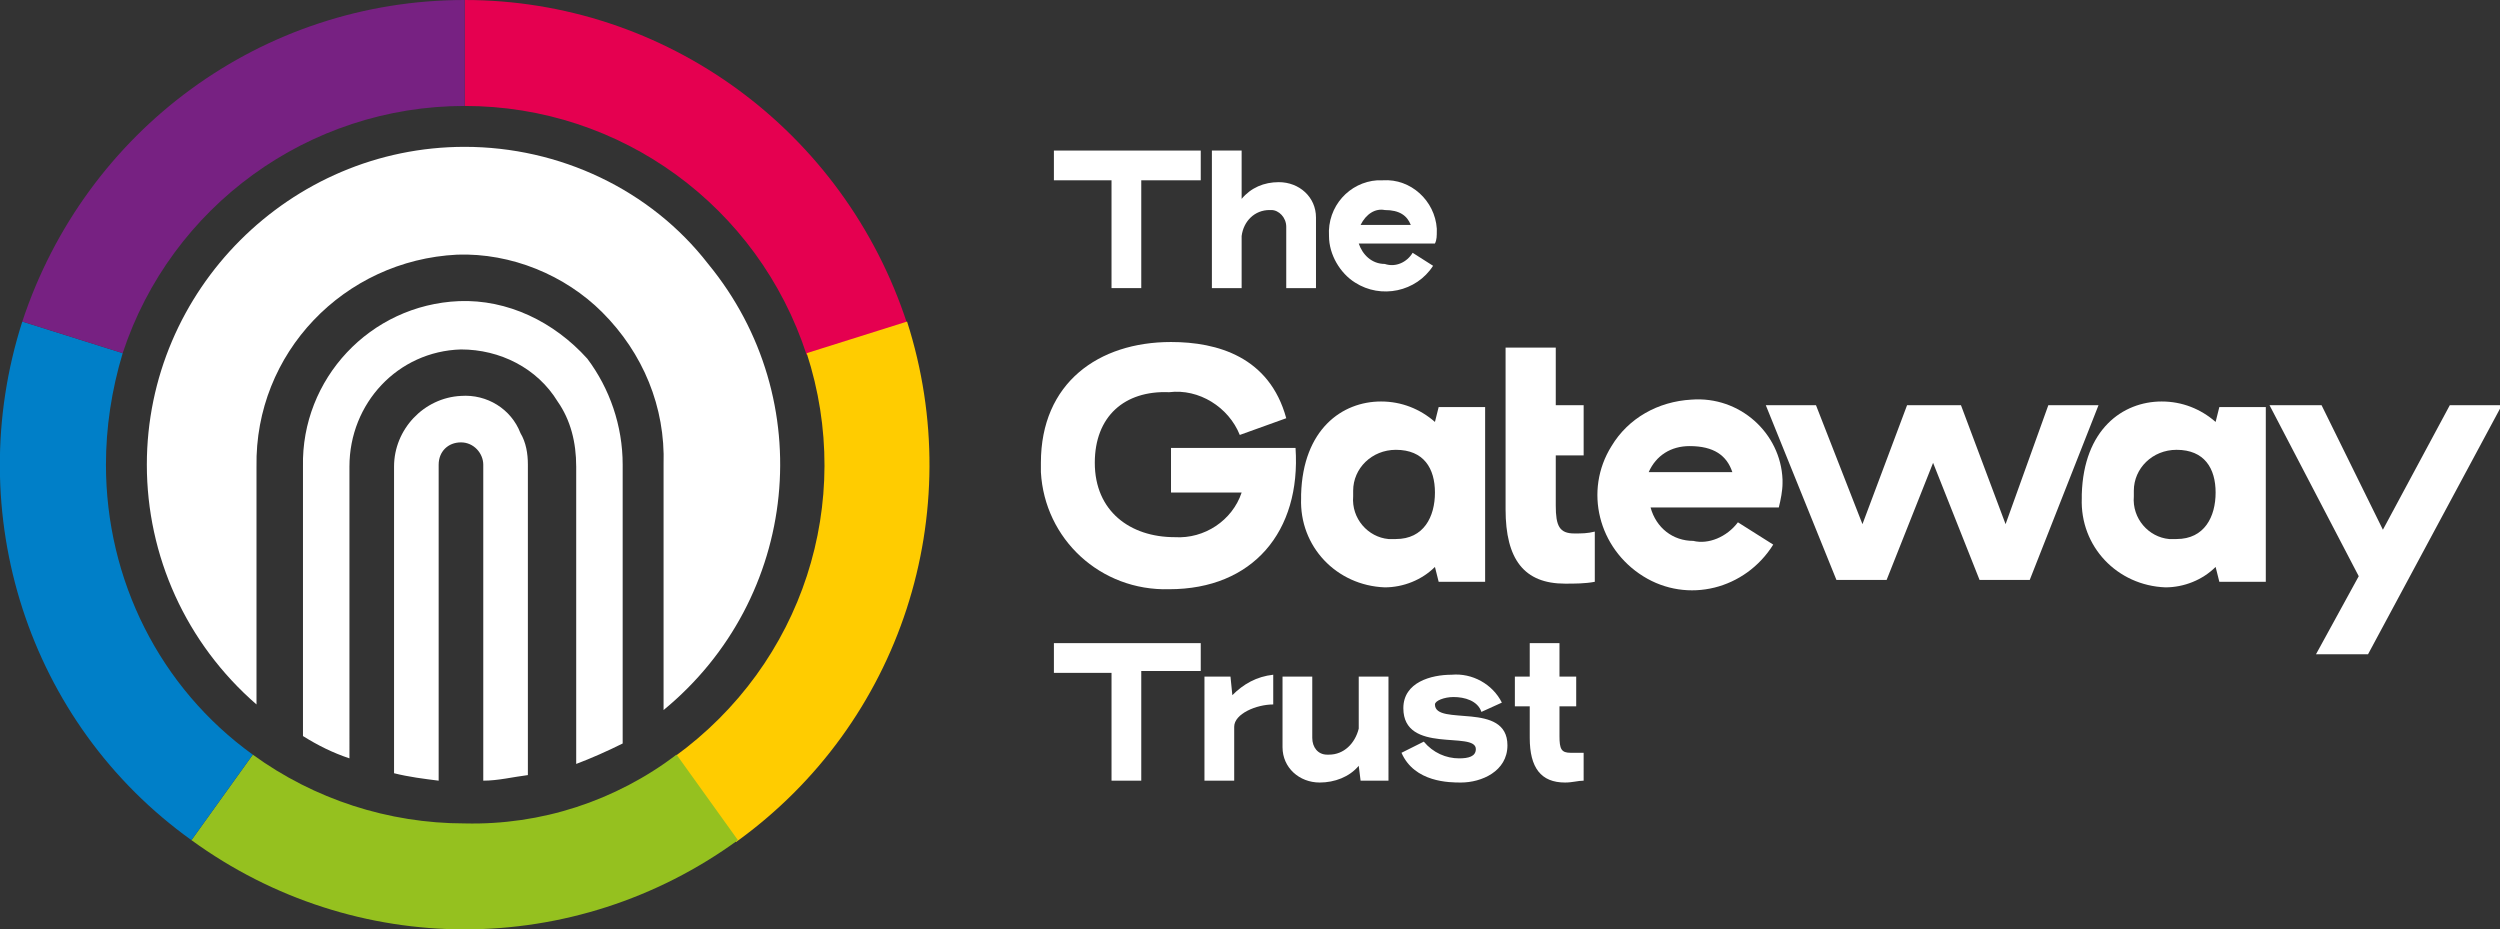
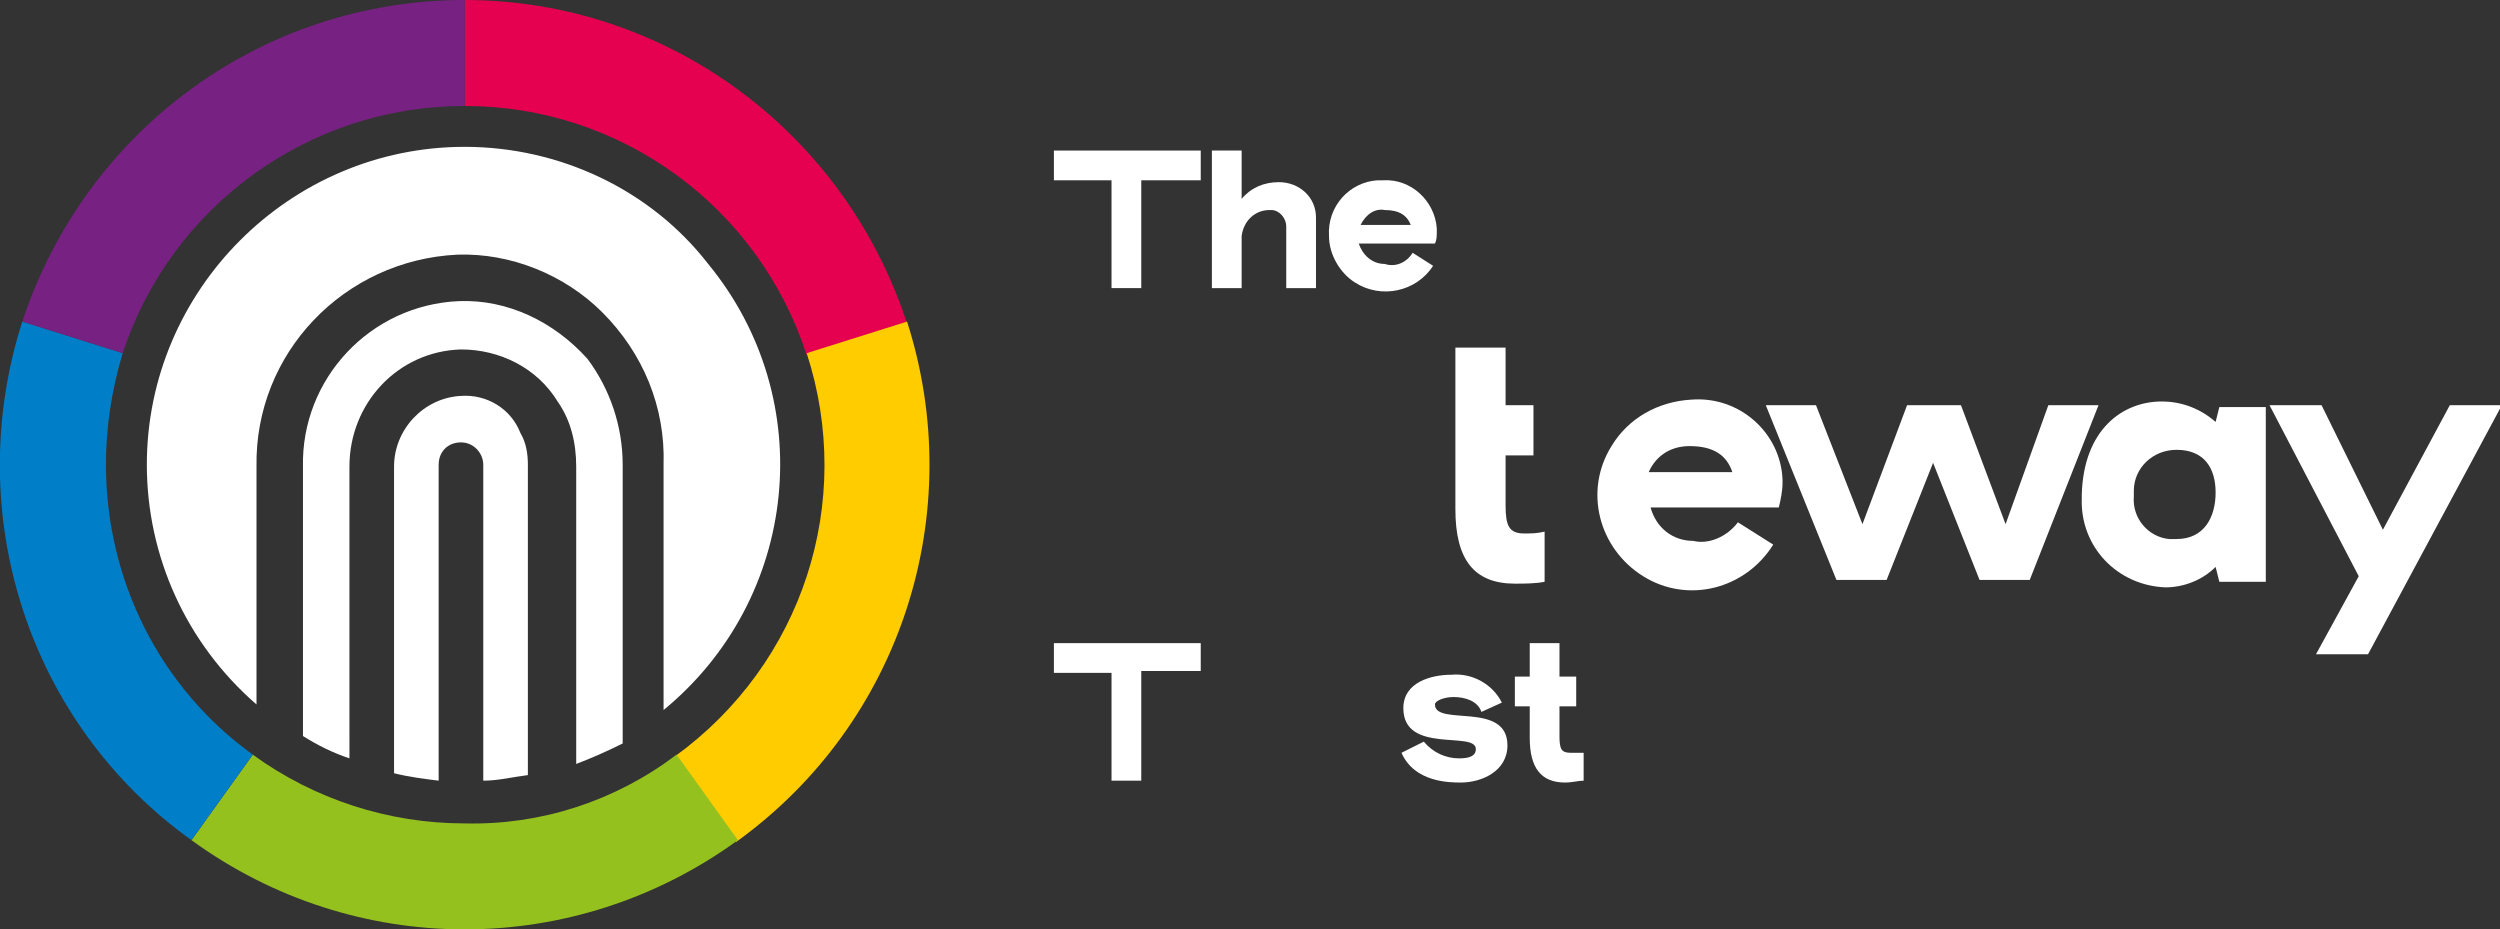
<svg xmlns="http://www.w3.org/2000/svg" version="1.1" id="trust-logo" x="0px" y="0px" viewBox="0 0 134.5 50" style="enable-background:new 0 0 134.5 50;" xml:space="preserve">
  <rect x="0" y="0" width="134.5" height="50" fill="#333333" stroke="none" />
  <path id="Path_3786" style="fill:#FFFFFF;" d="M64.5,9.7h-3.1v5.8h-1.6V9.7h-3.1V8.1h7.9v1.6H64.5z" />
  <path id="Path_3787" style="fill:#FFFFFF;" d="M68.8,9.8c1.1,0,2,0.8,2,1.9c0,0.1,0,0.2,0,0.3v3.5h-1.6v-3.3c0-0.5-0.4-0.9-0.8-0.9  h-0.1c-0.8,0-1.4,0.6-1.5,1.4v2.8h-1.6V8.1h1.6v2.6C67.3,10.1,68,9.8,68.8,9.8L68.8,9.8z" />
  <path id="Path_3788" style="fill:#FFFFFF;" d="M76,13.6l1.1,0.7c-0.9,1.4-2.8,1.8-4.2,0.9c-0.8-0.5-1.4-1.5-1.4-2.5  c-0.1-1.6,1.1-2.9,2.6-3c0.1,0,0.2,0,0.3,0c1.5-0.1,2.8,1.1,2.9,2.6v0.1c0,0.3,0,0.5-0.1,0.7h-4.1c0.2,0.6,0.7,1.1,1.4,1.1  C75.1,14.4,75.7,14.1,76,13.6L76,13.6z M73.2,12.1h2.7c-0.2-0.5-0.6-0.8-1.4-0.8C74,11.2,73.5,11.5,73.2,12.1L73.2,12.1z" />
  <path id="Path_3789" style="fill:#FFFFFF;" d="M64.5,36.1h-3.1V42h-1.6v-5.8h-3.1v-1.6h7.9v1.5H64.5z" />
-   <path id="Path_3790" style="fill:#FFFFFF;" d="M66.4,39.1V42h-1.6v-5.6h1.4l0.1,1c0.6-0.6,1.3-1,2.2-1.1v1.6  C67.6,37.9,66.4,38.4,66.4,39.1z" />
-   <path id="Path_3791" style="fill:#FFFFFF;" d="M71,42.1c-1.1,0-2-0.8-2-1.9c0-0.1,0-0.2,0-0.3v-3.5h1.6v3.3c0,0.5,0.3,0.9,0.8,0.9  h0.1c0.8,0,1.4-0.6,1.6-1.4v-2.8h1.6V42h-1.5l-0.1-0.8C72.6,41.8,71.8,42.1,71,42.1L71,42.1z" />
  <path id="Path_3792" style="fill:#FFFFFF;" d="M78.2,37.5c-0.5,0-1,0.2-1,0.4c0,1.2,3.9-0.2,3.9,2.2c0,1.4-1.4,2-2.5,2  c-0.6,0-2.5,0-3.2-1.6l1.2-0.6c0.5,0.6,1.2,0.9,1.9,0.9c0.5,0,0.9-0.1,0.9-0.5c0-1-3.9,0.3-3.9-2.2c0-1.4,1.5-1.8,2.6-1.8  c1.1-0.1,2.2,0.5,2.7,1.5l-1.1,0.5C79.5,37.7,78.8,37.5,78.2,37.5L78.2,37.5z" />
  <path id="Path_3793" style="fill:#FFFFFF;" d="M82.3,34.6h1.6v1.8h0.9V38h-0.9v1.6c0,0.7,0.1,0.9,0.6,0.9c0.2,0,0.4,0,0.7,0V42  c-0.3,0-0.6,0.1-1,0.1c-1.3,0-1.9-0.8-1.9-2.4V38h-0.8v-1.6h0.8L82.3,34.6z" />
-   <path id="Path_3794" style="fill:#FFFFFF;" d="M58.9,24.9c0,2.6,1.9,4,4.3,4c1.6,0.1,3.1-0.9,3.6-2.4H63v-2.4h6.7  c0.3,4.5-2.3,7.6-6.8,7.6c-3.7,0.1-6.7-2.7-6.9-6.3c0-0.2,0-0.3,0-0.5c0-4.3,3.1-6.5,7-6.5c2.5,0,5.3,0.8,6.2,4.1l-2.5,0.9  c-0.6-1.5-2.2-2.5-3.8-2.3C60.5,21,58.9,22.4,58.9,24.9L58.9,24.9z" />
-   <path id="Path_3795" style="fill:#FFFFFF;" d="M74.3,21.6c1.1,0,2.1,0.4,2.9,1.1l0.2-0.8h2.5v9.4h-2.5l-0.2-0.8  c-0.7,0.7-1.7,1.1-2.7,1.1c-2.6-0.1-4.6-2.2-4.5-4.8c0-0.1,0-0.1,0-0.2C70.1,23.1,72.2,21.6,74.3,21.6L74.3,21.6z M75.1,29  c1.5,0,2.1-1.2,2.1-2.5s-0.6-2.3-2.1-2.3c-1.3,0-2.3,1-2.3,2.2c0,0.1,0,0.2,0,0.3c-0.1,1.2,0.8,2.2,1.9,2.3C74.9,29,75,29,75.1,29  L75.1,29z" />
-   <path id="Path_3796" style="fill:#FFFFFF;" d="M81,18.7h2.7v3.1h1.5v2.7h-1.5v2.7c0,1.1,0.2,1.5,1,1.5c0.4,0,0.7,0,1.1-0.1v2.7  c-0.5,0.1-1.1,0.1-1.6,0.1c-2.2,0-3.2-1.3-3.2-4v-2.8l0,0v-2.7l0,0V18.7L81,18.7z" />
+   <path id="Path_3796" style="fill:#FFFFFF;" d="M81,18.7v3.1h1.5v2.7h-1.5v2.7c0,1.1,0.2,1.5,1,1.5c0.4,0,0.7,0,1.1-0.1v2.7  c-0.5,0.1-1.1,0.1-1.6,0.1c-2.2,0-3.2-1.3-3.2-4v-2.8l0,0v-2.7l0,0V18.7L81,18.7z" />
  <path id="Path_3797" style="fill:#FFFFFF;" d="M93.5,28.1l1.9,1.2c-1.5,2.4-4.6,3.2-7,1.7c-2.4-1.5-3.2-4.6-1.7-7  c0.9-1.5,2.5-2.4,4.3-2.5c2.6-0.2,4.8,1.8,4.9,4.3c0,0.1,0,0.1,0,0.2c0,0.4-0.1,0.9-0.2,1.3h-6.9c0.3,1.1,1.2,1.8,2.3,1.8  C91.9,29.3,92.9,28.9,93.5,28.1z M88.7,25.4h4.5c-0.3-0.9-1-1.4-2.3-1.4C89.9,24,89.1,24.5,88.7,25.4L88.7,25.4z" />
  <path id="Path_3798" style="fill:#FFFFFF;" d="M110.2,21.8h2.7l-3.7,9.4h-2.7l-2.5-6.3l-2.5,6.3h-2.7L95,21.8h2.7l2.5,6.4l2.4-6.4  h2.9l2.4,6.4L110.2,21.8L110.2,21.8z" />
  <path id="Path_3799" style="fill:#FFFFFF;" d="M116.3,21.6c1.1,0,2.1,0.4,2.9,1.1l0.2-0.8h2.5v9.4h-2.5l-0.2-0.8  c-0.7,0.7-1.7,1.1-2.7,1.1c-2.6-0.1-4.6-2.2-4.5-4.8c0-0.1,0-0.1,0-0.2C112.1,23.1,114.2,21.6,116.3,21.6L116.3,21.6z M117.1,29  c1.5,0,2.1-1.2,2.1-2.5s-0.6-2.3-2.1-2.3c-1.3,0-2.3,1-2.3,2.2c0,0.1,0,0.2,0,0.3c-0.1,1.2,0.8,2.2,1.9,2.3  C116.9,29,117,29,117.1,29L117.1,29z" />
  <path id="Path_3800" style="fill:#FFFFFF;" d="M122.1,21.8h2.8l3.3,6.7l3.6-6.7h2.8l-7.2,13.4h-2.8l2.3-4.2L122.1,21.8L122.1,21.8z" />
  <path id="Path_3801" style="fill:#E50050;" d="M25,5.7c8.4,0,15.8,5.4,18.4,13.4l5.4-1.7C45.4,7,35.8,0,25,0l0,0V5.7L25,5.7z" />
  <path id="Path_3802" style="fill:#FFCC00;" d="M48.8,17.3L43.4,19c2.6,8-0.2,16.7-7.1,21.7l3.3,4.6C48.5,38.9,52.1,27.6,48.8,17.3  L48.8,17.3z" />
  <path id="Path_3803" style="fill:#95C11F;" d="M25,44.3c-4.1,0-8.1-1.3-11.4-3.7l-3.3,4.6c8.8,6.4,20.6,6.4,29.4,0l-3.3-4.6  C33.1,43.1,29.1,44.4,25,44.3z" />
  <path id="Path_3804" style="fill:#007FC8;" d="M5.7,25c0-2,0.3-4,0.9-6l-5.4-1.7c-3.3,10.3,0.3,21.6,9.1,27.9l3.3-4.6  C8.6,37,5.7,31.2,5.7,25z" />
  <path id="Path_3805" style="fill:#772182;" d="M25,5.7V0C14.1,0,4.6,7,1.2,17.3L6.6,19C9.2,11.1,16.6,5.7,25,5.7z" />
  <path id="Path_3806" style="fill:#FFFFFF;" d="M24.8,21.3c-2,0.1-3.6,1.8-3.6,3.8v16.5c0.8,0.2,1.6,0.3,2.4,0.4V25  c0-0.7,0.5-1.2,1.2-1.2S26,24.4,26,25l0,0v17c0.8,0,1.6-0.2,2.4-0.3V25c0-0.6-0.1-1.2-0.4-1.7C27.5,22,26.2,21.2,24.8,21.3  L24.8,21.3z" />
  <path id="Path_3807" style="fill:#FFFFFF;" d="M24.7,16.2c-4.8,0.2-8.5,4.2-8.4,8.9v14.5c0.8,0.5,1.6,0.9,2.5,1.2V25.1  c0-3.4,2.6-6.2,6-6.3c2.1,0,4.1,1,5.2,2.8c0.7,1,1,2.2,1,3.5v16c0.8-0.3,1.7-0.7,2.5-1.1V25c0-2.1-0.7-4.1-1.9-5.7  C29.8,17.3,27.3,16.1,24.7,16.2L24.7,16.2z" />
  <path id="Path_3808" style="fill:#FFFFFF;" d="M25,7.9C15.6,7.9,7.9,15.6,7.9,25c0,4.9,2.1,9.6,5.9,12.9V25.1  C13.7,19,18.5,14,24.6,13.7c2.9-0.1,5.8,1.1,7.8,3.1c2.2,2.2,3.4,5.1,3.3,8.2v13.2c7.3-6,8.4-16.7,2.4-24C35,10.2,30.1,7.9,25,7.9  L25,7.9z" />
</svg>